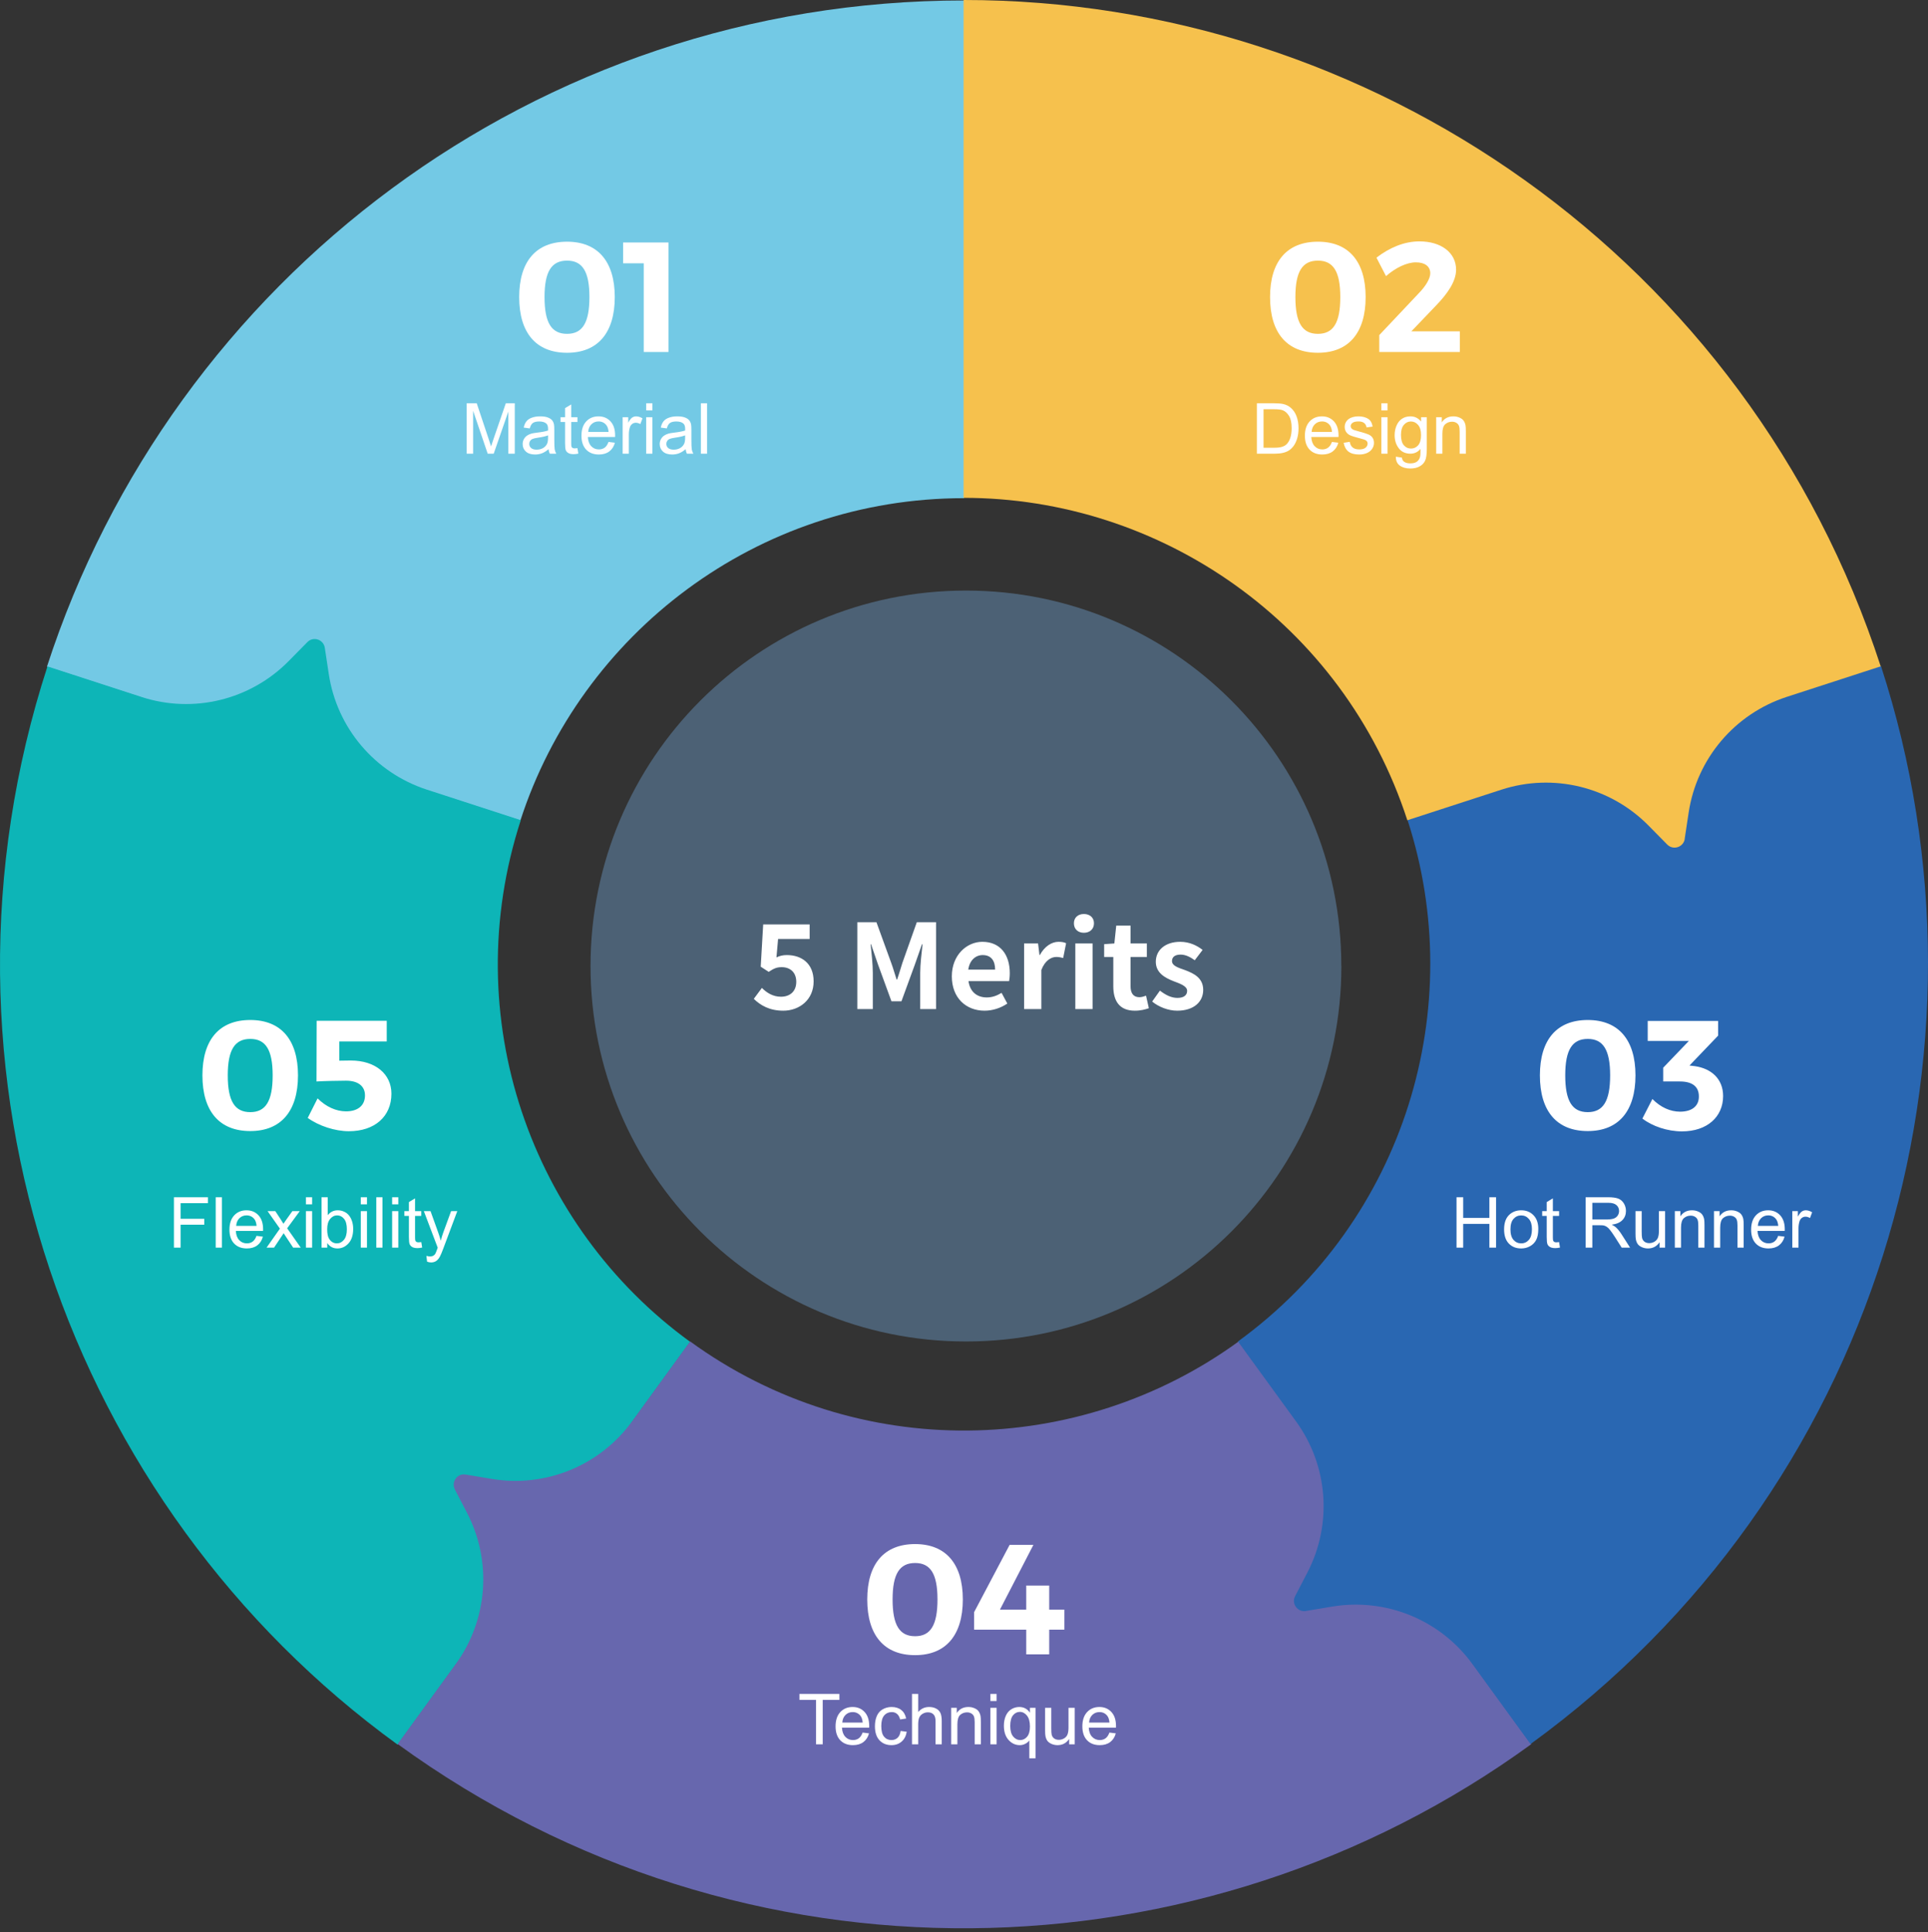
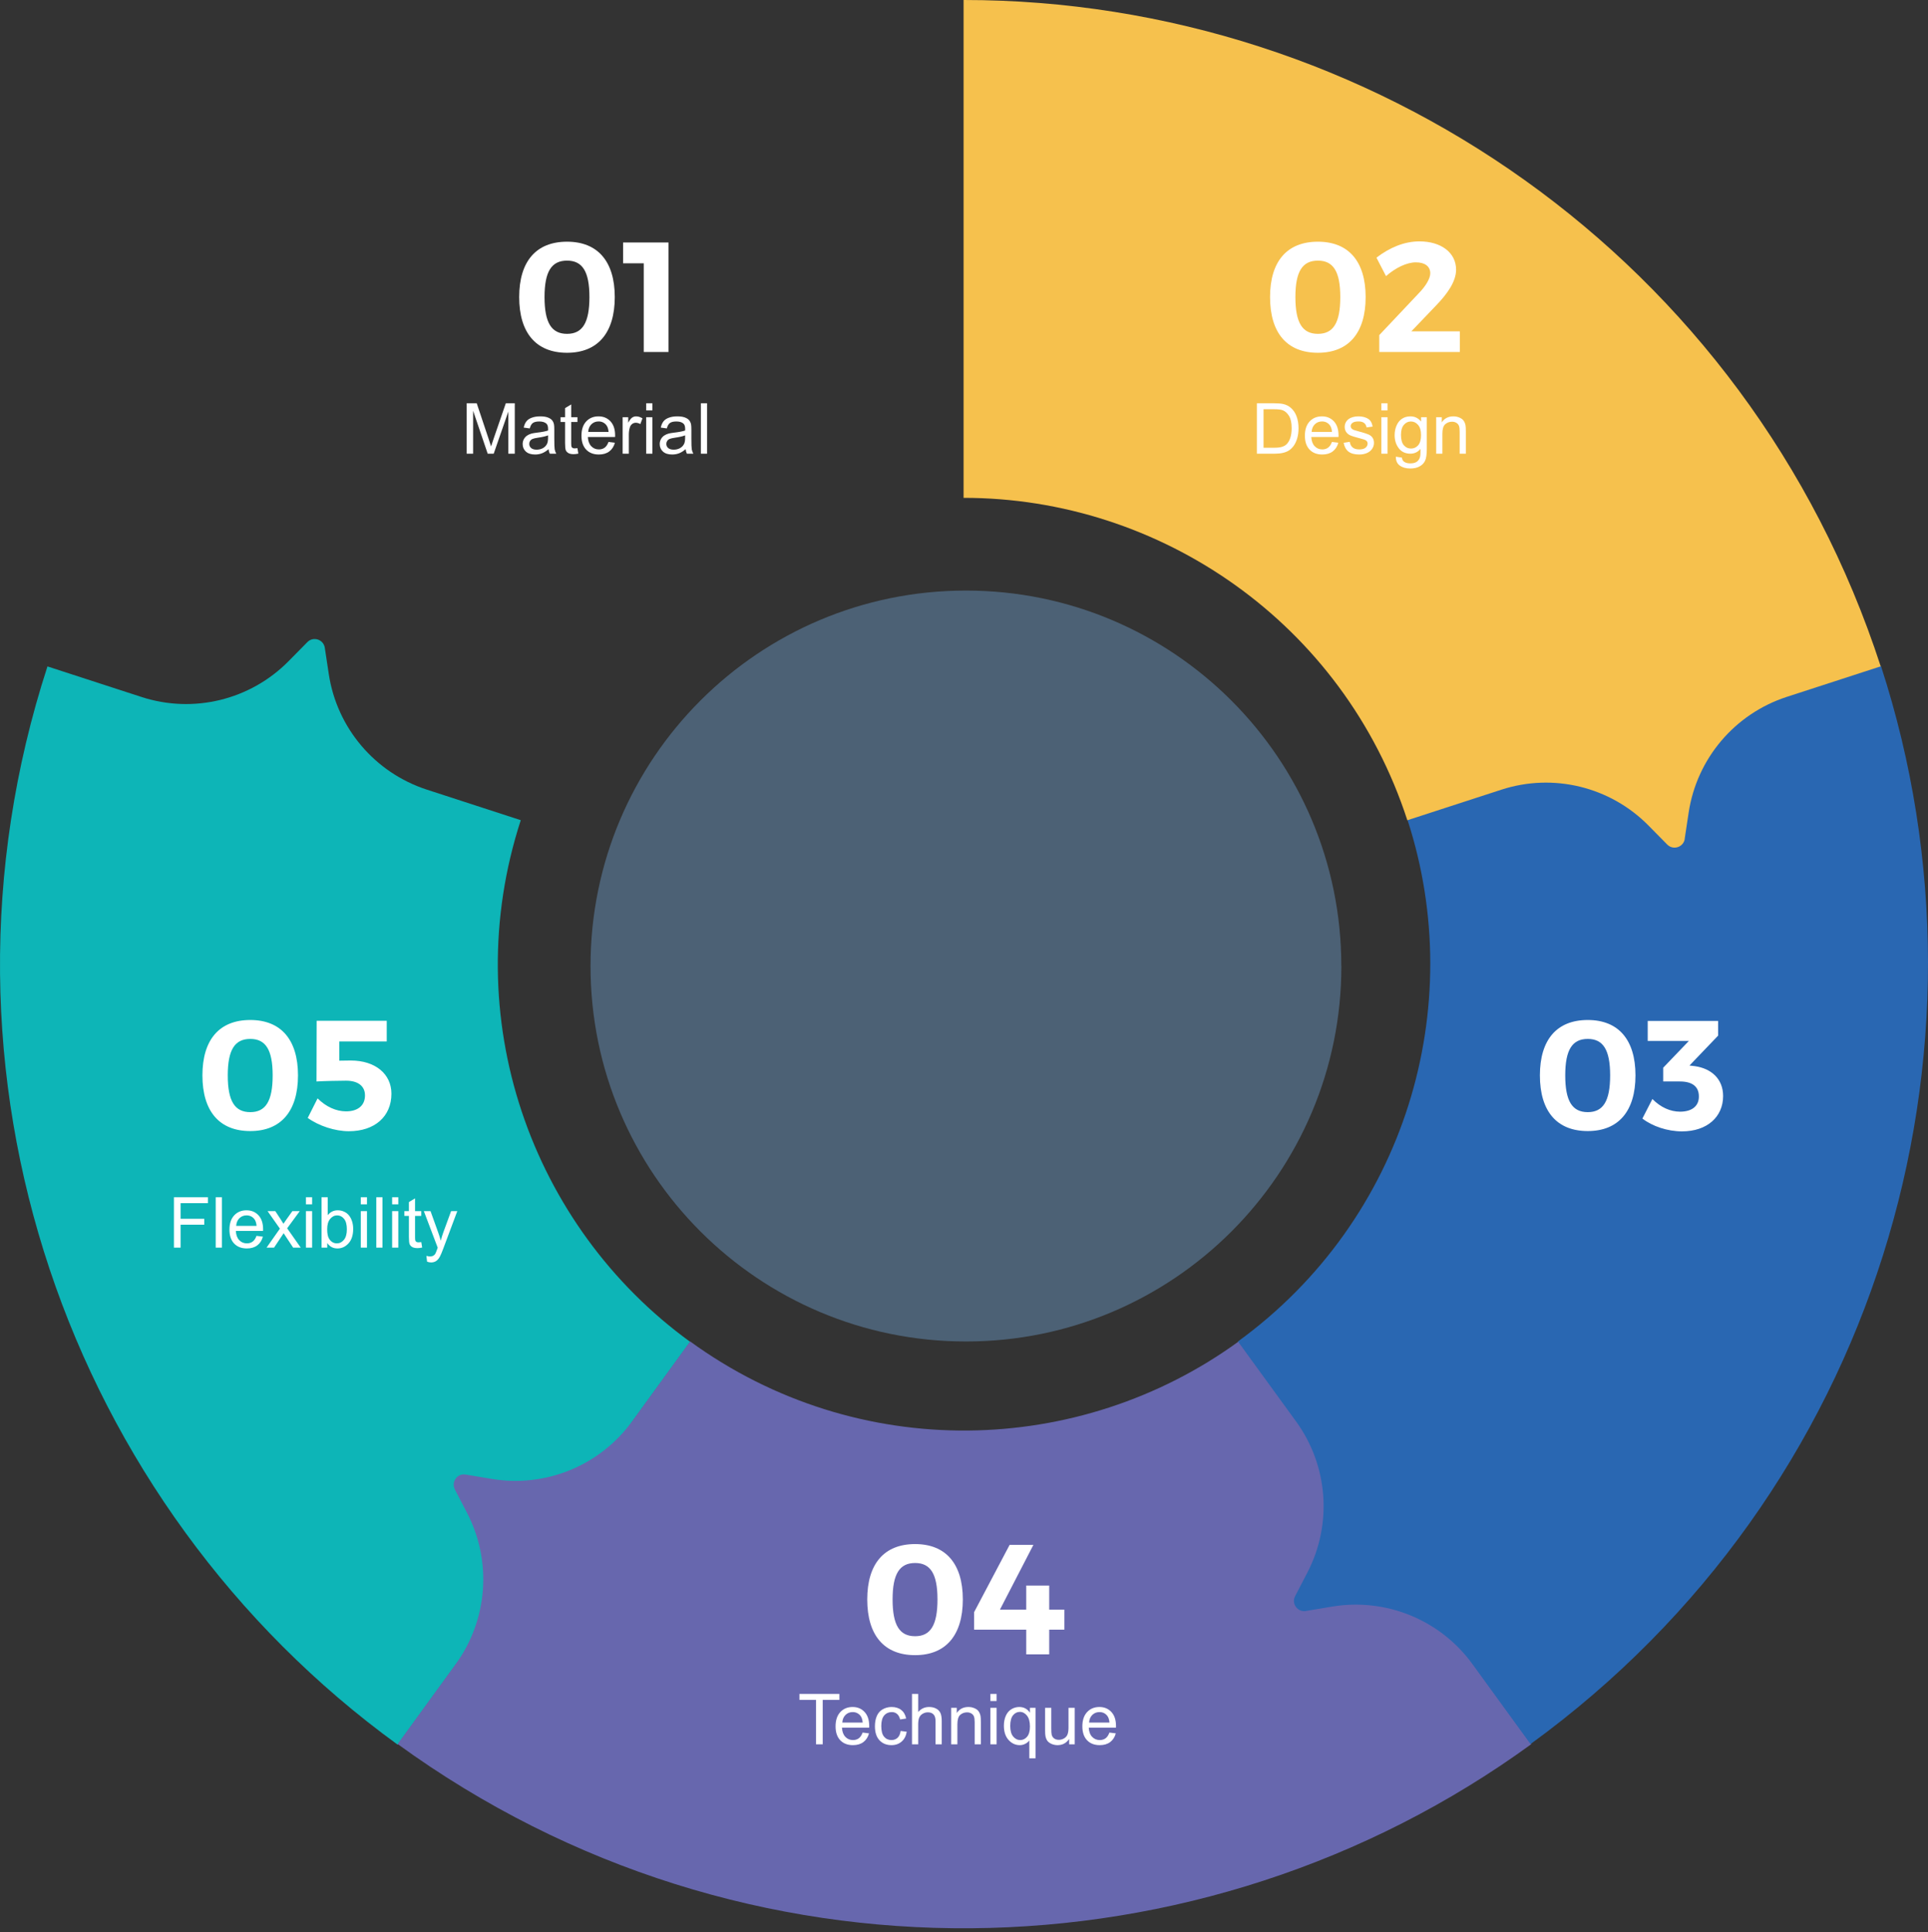
<svg xmlns="http://www.w3.org/2000/svg" width="493" height="494" viewBox="0 0 493 494" fill="none">
  <rect x="0" y="0" width="493" height="494" fill="#333333" stroke="none" />
-   <path d="M272.954 61.397L266.895 58.367C254.398 52.119 246.514 39.364 246.514 25.404V0.117C136.933 0.117 44.067 71.57 11.998 170.479L133.06 209.811C148.569 161.975 193.514 127.376 246.514 127.376V102.107C246.514 88.147 254.398 75.374 266.895 69.143L272.954 66.114C274.882 65.15 274.882 62.378 272.954 61.414" fill="#73C9E5" />
  <path d="M78.596 164.18L73.828 169.017C64.033 178.967 49.454 182.53 36.182 178.209L12.135 170.394C-21.724 274.622 17.54 385.011 101.679 446.085L176.489 343.097C135.779 313.559 116.775 260.128 133.163 209.71L109.133 201.895C95.861 197.574 86.153 186.145 84.07 172.34L83.054 165.626C82.727 163.492 80.111 162.631 78.596 164.18Z" fill="#0DB5B7" />
  <path d="M116.294 380.81L119.427 386.835C125.865 399.228 124.728 414.187 116.535 425.479L101.68 445.929C190.346 510.341 307.466 507.105 391.554 445.963L316.727 342.992C276.052 372.582 219.368 374.148 176.472 342.992L161.617 363.442C153.406 374.734 139.532 380.431 125.761 378.142L119.065 377.023C116.931 376.662 115.313 378.899 116.311 380.827" fill="#6767AE" />
  <path d="M333.957 411.9L340.653 410.781C354.424 408.492 368.315 414.189 376.509 425.481L391.364 445.931C480.013 381.518 513.132 269.132 480.96 170.258L359.898 209.608C375.476 257.427 359.451 311.821 316.555 342.995L331.41 363.444C339.621 374.736 340.74 389.695 334.302 402.088L331.169 408.113C330.171 410.024 331.789 412.261 333.923 411.917" fill="#2967B2" />
  <path d="M430.783 214.479L431.798 207.766C433.881 193.961 443.59 182.514 456.861 178.193L480.908 170.379C447.032 66.186 350.362 -0.052 246.393 3.01732e-05V127.293C296.69 127.259 343.476 159.31 359.864 209.728L383.911 201.914C397.182 197.593 411.762 201.156 421.556 211.106L426.325 215.943C427.839 217.475 430.473 216.631 430.8 214.497" fill="#F6C14D" />
  <path d="M343 247C343 300.031 300.018 343 247.008 343C193.999 343 151 300.031 151 247C151 193.969 193.982 151 246.992 151C300.001 151 342.983 193.986 342.983 247" fill="#4C6175" />
  <path d="M145 61.8C152.84 61.8 157.2 66.84 157.2 75.96C157.2 85.12 152.84 90.2 145 90.2C137.08 90.2 132.76 85.12 132.76 75.96C132.76 66.84 137.08 61.8 145 61.8ZM145 66.64C141.04 66.64 139.24 69.4 139.24 75.96C139.24 82.56 141.04 85.36 145 85.36C148.92 85.36 150.72 82.56 150.72 75.96C150.72 69.4 148.92 66.64 145 66.64ZM170.929 90H164.609V67.32H159.329V62H170.929V90Z" fill="white" />
  <path d="M64 260.8C71.84 260.8 76.2 265.84 76.2 274.96C76.2 284.12 71.84 289.2 64 289.2C56.08 289.2 51.76 284.12 51.76 274.96C51.76 265.84 56.08 260.8 64 260.8ZM64 265.64C60.04 265.64 58.24 268.4 58.24 274.96C58.24 281.56 60.04 284.36 64 284.36C67.92 284.36 69.72 281.56 69.72 274.96C69.72 268.4 67.92 265.64 64 265.64ZM98.889 266.28H86.769V271.2L89.689 271.16C96.009 271.16 100.089 274.64 100.089 279.64C100.089 285.48 95.809 289.24 89.209 289.24C85.649 289.24 81.529 287.88 78.689 285.84L81.209 280.84C83.369 283 85.969 284.16 88.489 284.16C91.529 284.16 93.329 282.64 93.329 280.08C93.329 277.68 91.529 276.32 88.489 276.32C86.969 276.32 82.729 276.4 80.929 276.52L80.969 261H98.889V266.28Z" fill="white" />
  <path d="M406 260.8C413.84 260.8 418.2 265.84 418.2 274.96C418.2 284.12 413.84 289.2 406 289.2C398.08 289.2 393.76 284.12 393.76 274.96C393.76 265.84 398.08 260.8 406 260.8ZM406 265.64C402.04 265.64 400.24 268.4 400.24 274.96C400.24 281.56 402.04 284.36 406 284.36C409.92 284.36 411.72 281.56 411.72 274.96C411.72 268.4 409.92 265.64 406 265.64ZM432.009 272.44L433.369 272.6C437.609 273.2 440.609 275.88 440.609 280.24C440.609 285.56 436.529 289.28 430.089 289.28C426.369 289.28 422.489 287.96 419.969 286L422.529 281C424.609 283.12 427.089 284.24 429.609 284.24C432.689 284.24 434.449 282.76 434.409 280.32C434.409 277.8 432.689 276.52 429.569 276.52H425.289V273L431.849 266.16H421.329V261.04H439.329V264.8L432.009 272.44Z" fill="white" />
  <path d="M337 61.8C344.84 61.8 349.2 66.84 349.2 75.96C349.2 85.12 344.84 90.2 337 90.2C329.08 90.2 324.76 85.12 324.76 75.96C324.76 66.84 329.08 61.8 337 61.8ZM337 66.64C333.04 66.64 331.24 69.4 331.24 75.96C331.24 82.56 333.04 85.36 337 85.36C340.92 85.36 342.72 82.56 342.72 75.96C342.72 69.4 340.92 66.64 337 66.64ZM362.969 61.72C368.449 61.72 372.329 64.56 372.329 68.96C372.329 71.96 370.129 75.12 367.089 78.24L360.889 84.72H373.289V90H352.689V85.68L362.809 74.96C364.529 73.2 365.729 71.24 365.729 69.88C365.729 68.12 364.369 67.08 362.049 67.08C359.729 67.08 356.889 68.44 354.409 70.6L351.969 65.88C355.369 63.28 359.089 61.72 362.969 61.72Z" fill="white" />
  <path d="M234 394.8C241.84 394.8 246.2 399.84 246.2 408.96C246.2 418.12 241.84 423.2 234 423.2C226.08 423.2 221.76 418.12 221.76 408.96C221.76 399.84 226.08 394.8 234 394.8ZM234 399.64C230.04 399.64 228.24 402.4 228.24 408.96C228.24 415.56 230.04 418.36 234 418.36C237.92 418.36 239.72 415.56 239.72 408.96C239.72 402.4 237.92 399.64 234 399.64ZM255.689 411.56H262.409V405.4H268.289V411.56H272.169V416.68H268.289V423H262.409V416.68H249.089V412.2L258.169 395H264.249L255.689 411.56Z" fill="white" />
  <path d="M119.336 116V103.115H121.902L124.952 112.238C125.233 113.088 125.438 113.724 125.567 114.146C125.714 113.677 125.942 112.988 126.253 112.08L129.338 103.115H131.632V116H129.988V105.216L126.244 116H124.706L120.979 105.031V116H119.336ZM140.271 114.849C139.686 115.347 139.12 115.698 138.575 115.903C138.036 116.108 137.456 116.211 136.835 116.211C135.81 116.211 135.021 115.962 134.471 115.464C133.92 114.96 133.645 114.318 133.645 113.539C133.645 113.082 133.747 112.666 133.952 112.291C134.163 111.91 134.436 111.605 134.77 111.377C135.109 111.148 135.49 110.976 135.912 110.858C136.223 110.776 136.691 110.697 137.318 110.621C138.596 110.469 139.536 110.287 140.14 110.076C140.146 109.859 140.148 109.722 140.148 109.663C140.148 109.019 139.999 108.564 139.7 108.301C139.296 107.943 138.695 107.765 137.898 107.765C137.154 107.765 136.604 107.896 136.246 108.16C135.895 108.418 135.634 108.878 135.464 109.54L133.917 109.329C134.058 108.667 134.289 108.134 134.611 107.729C134.934 107.319 135.399 107.006 136.009 106.789C136.618 106.566 137.324 106.455 138.127 106.455C138.924 106.455 139.571 106.549 140.069 106.736C140.567 106.924 140.934 107.161 141.168 107.448C141.402 107.729 141.566 108.087 141.66 108.521C141.713 108.79 141.739 109.276 141.739 109.979V112.089C141.739 113.56 141.771 114.491 141.836 114.884C141.906 115.271 142.041 115.643 142.24 116H140.588C140.424 115.672 140.318 115.288 140.271 114.849ZM140.14 111.315C139.565 111.55 138.704 111.749 137.556 111.913C136.905 112.007 136.445 112.112 136.176 112.229C135.906 112.347 135.698 112.52 135.552 112.748C135.405 112.971 135.332 113.22 135.332 113.495C135.332 113.917 135.49 114.269 135.807 114.55C136.129 114.831 136.598 114.972 137.213 114.972C137.822 114.972 138.364 114.84 138.839 114.576C139.313 114.307 139.662 113.94 139.885 113.478C140.055 113.12 140.14 112.593 140.14 111.896V111.315ZM147.654 114.585L147.883 115.982C147.438 116.076 147.039 116.123 146.688 116.123C146.113 116.123 145.668 116.032 145.352 115.851C145.035 115.669 144.812 115.432 144.684 115.139C144.555 114.84 144.49 114.216 144.49 113.267V107.896H143.33V106.666H144.49V104.354L146.063 103.405V106.666H147.654V107.896H146.063V113.354C146.063 113.806 146.09 114.096 146.143 114.225C146.201 114.354 146.292 114.456 146.415 114.532C146.544 114.608 146.726 114.646 146.96 114.646C147.136 114.646 147.367 114.626 147.654 114.585ZM155.6 112.994L157.234 113.196C156.977 114.151 156.499 114.893 155.802 115.42C155.104 115.947 154.214 116.211 153.13 116.211C151.765 116.211 150.681 115.792 149.878 114.954C149.081 114.11 148.683 112.93 148.683 111.412C148.683 109.842 149.087 108.623 149.896 107.756C150.704 106.889 151.753 106.455 153.042 106.455C154.29 106.455 155.31 106.88 156.101 107.729C156.892 108.579 157.287 109.774 157.287 111.315C157.287 111.409 157.284 111.55 157.278 111.737H150.317C150.376 112.763 150.666 113.548 151.188 114.093C151.709 114.638 152.359 114.91 153.139 114.91C153.719 114.91 154.214 114.758 154.624 114.453C155.034 114.148 155.359 113.662 155.6 112.994ZM150.405 110.437H155.617C155.547 109.651 155.348 109.062 155.02 108.67C154.516 108.061 153.862 107.756 153.06 107.756C152.333 107.756 151.721 107.999 151.223 108.485C150.73 108.972 150.458 109.622 150.405 110.437ZM159.212 116V106.666H160.636V108.081C160.999 107.419 161.333 106.982 161.638 106.771C161.948 106.561 162.288 106.455 162.657 106.455C163.19 106.455 163.732 106.625 164.283 106.965L163.738 108.433C163.352 108.204 162.965 108.09 162.578 108.09C162.232 108.09 161.922 108.195 161.646 108.406C161.371 108.611 161.175 108.898 161.058 109.268C160.882 109.83 160.794 110.445 160.794 111.113V116H159.212ZM165.232 104.935V103.115H166.814V104.935H165.232ZM165.232 116V106.666H166.814V116H165.232ZM175.322 114.849C174.736 115.347 174.171 115.698 173.626 115.903C173.087 116.108 172.507 116.211 171.886 116.211C170.86 116.211 170.072 115.962 169.521 115.464C168.971 114.96 168.695 114.318 168.695 113.539C168.695 113.082 168.798 112.666 169.003 112.291C169.214 111.91 169.486 111.605 169.82 111.377C170.16 111.148 170.541 110.976 170.963 110.858C171.273 110.776 171.742 110.697 172.369 110.621C173.646 110.469 174.587 110.287 175.19 110.076C175.196 109.859 175.199 109.722 175.199 109.663C175.199 109.019 175.05 108.564 174.751 108.301C174.347 107.943 173.746 107.765 172.949 107.765C172.205 107.765 171.654 107.896 171.297 108.16C170.945 108.418 170.685 108.878 170.515 109.54L168.968 109.329C169.108 108.667 169.34 108.134 169.662 107.729C169.984 107.319 170.45 107.006 171.06 106.789C171.669 106.566 172.375 106.455 173.178 106.455C173.975 106.455 174.622 106.549 175.12 106.736C175.618 106.924 175.984 107.161 176.219 107.448C176.453 107.729 176.617 108.087 176.711 108.521C176.764 108.79 176.79 109.276 176.79 109.979V112.089C176.79 113.56 176.822 114.491 176.887 114.884C176.957 115.271 177.092 115.643 177.291 116H175.639C175.475 115.672 175.369 115.288 175.322 114.849ZM175.19 111.315C174.616 111.55 173.755 111.749 172.606 111.913C171.956 112.007 171.496 112.112 171.227 112.229C170.957 112.347 170.749 112.52 170.603 112.748C170.456 112.971 170.383 113.22 170.383 113.495C170.383 113.917 170.541 114.269 170.857 114.55C171.18 114.831 171.648 114.972 172.264 114.972C172.873 114.972 173.415 114.84 173.89 114.576C174.364 114.307 174.713 113.94 174.936 113.478C175.105 113.12 175.19 112.593 175.19 111.896V111.315ZM179.216 116V103.115H180.798V116H179.216Z" fill="white" />
  <path d="M44.477 319V306.115H53.169V307.636H46.182V311.626H52.228V313.146H46.182V319H44.477ZM55.155 319V306.115H56.737V319H55.155ZM65.588 315.994L67.223 316.196C66.965 317.151 66.487 317.893 65.79 318.42C65.093 318.947 64.202 319.211 63.118 319.211C61.753 319.211 60.669 318.792 59.866 317.954C59.069 317.11 58.671 315.93 58.671 314.412C58.671 312.842 59.075 311.623 59.884 310.756C60.692 309.889 61.741 309.455 63.03 309.455C64.278 309.455 65.298 309.88 66.089 310.729C66.88 311.579 67.275 312.774 67.275 314.315C67.275 314.409 67.272 314.55 67.267 314.737H60.306C60.364 315.763 60.654 316.548 61.176 317.093C61.697 317.638 62.348 317.91 63.127 317.91C63.707 317.91 64.202 317.758 64.612 317.453C65.022 317.148 65.348 316.662 65.588 315.994ZM60.394 313.437H65.606C65.535 312.651 65.336 312.062 65.008 311.67C64.504 311.061 63.851 310.756 63.048 310.756C62.321 310.756 61.709 310.999 61.211 311.485C60.719 311.972 60.446 312.622 60.394 313.437ZM68.163 319L71.573 314.148L68.418 309.666H70.395L71.828 311.854C72.098 312.271 72.314 312.619 72.478 312.9C72.736 312.514 72.974 312.171 73.19 311.872L74.764 309.666H76.653L73.428 314.061L76.899 319H74.957L73.041 316.1L72.531 315.317L70.079 319H68.163ZM78.227 307.935V306.115H79.809V307.935H78.227ZM78.227 319V309.666H79.809V319H78.227ZM83.685 319H82.217V306.115H83.799V310.712C84.467 309.874 85.319 309.455 86.356 309.455C86.931 309.455 87.473 309.572 87.982 309.807C88.498 310.035 88.92 310.36 89.248 310.782C89.582 311.198 89.843 311.702 90.03 312.294C90.218 312.886 90.311 313.519 90.311 314.192C90.311 315.792 89.916 317.028 89.125 317.901C88.334 318.774 87.385 319.211 86.277 319.211C85.176 319.211 84.311 318.751 83.685 317.831V319ZM83.667 314.263C83.667 315.382 83.819 316.19 84.124 316.688C84.622 317.503 85.296 317.91 86.145 317.91C86.837 317.91 87.435 317.611 87.939 317.014C88.442 316.41 88.694 315.514 88.694 314.324C88.694 313.105 88.451 312.206 87.965 311.626C87.484 311.046 86.901 310.756 86.216 310.756C85.524 310.756 84.927 311.058 84.423 311.661C83.919 312.259 83.667 313.126 83.667 314.263ZM92.254 307.935V306.115H93.836V307.935H92.254ZM92.254 319V309.666H93.836V319H92.254ZM96.218 319V306.115H97.8V319H96.218ZM100.27 307.935V306.115H101.852V307.935H100.27ZM100.27 319V309.666H101.852V319H100.27ZM107.723 317.585L107.951 318.982C107.506 319.076 107.107 319.123 106.756 319.123C106.182 319.123 105.736 319.032 105.42 318.851C105.104 318.669 104.881 318.432 104.752 318.139C104.623 317.84 104.559 317.216 104.559 316.267V310.896H103.398V309.666H104.559V307.354L106.132 306.405V309.666H107.723V310.896H106.132V316.354C106.132 316.806 106.158 317.096 106.211 317.225C106.27 317.354 106.36 317.456 106.483 317.532C106.612 317.608 106.794 317.646 107.028 317.646C107.204 317.646 107.436 317.626 107.723 317.585ZM109.208 322.595L109.032 321.109C109.378 321.203 109.68 321.25 109.938 321.25C110.289 321.25 110.57 321.191 110.781 321.074C110.992 320.957 111.165 320.793 111.3 320.582C111.399 320.424 111.561 320.031 111.783 319.404C111.812 319.316 111.859 319.188 111.924 319.018L108.382 309.666H110.087L112.029 315.071C112.281 315.757 112.507 316.478 112.706 317.233C112.888 316.507 113.104 315.798 113.356 315.106L115.352 309.666H116.934L113.383 319.158C113.002 320.184 112.706 320.89 112.495 321.276C112.214 321.798 111.892 322.179 111.528 322.419C111.165 322.665 110.731 322.788 110.228 322.788C109.923 322.788 109.583 322.724 109.208 322.595Z" fill="white" />
-   <path d="M372.441 319V306.115H374.146V311.406H380.844V306.115H382.549V319H380.844V312.927H374.146V319H372.441ZM384.605 314.333C384.605 312.604 385.086 311.324 386.047 310.492C386.85 309.801 387.828 309.455 388.982 309.455C390.266 309.455 391.314 309.877 392.129 310.721C392.943 311.559 393.351 312.719 393.351 314.201C393.351 315.402 393.169 316.349 392.806 317.04C392.448 317.726 391.924 318.259 391.232 318.64C390.547 319.021 389.797 319.211 388.982 319.211C387.676 319.211 386.618 318.792 385.81 317.954C385.007 317.116 384.605 315.909 384.605 314.333ZM386.231 314.333C386.231 315.528 386.492 316.425 387.014 317.022C387.535 317.614 388.191 317.91 388.982 317.91C389.768 317.91 390.421 317.611 390.942 317.014C391.464 316.416 391.725 315.505 391.725 314.28C391.725 313.126 391.461 312.253 390.934 311.661C390.412 311.063 389.762 310.765 388.982 310.765C388.191 310.765 387.535 311.061 387.014 311.652C386.492 312.244 386.231 313.138 386.231 314.333ZM398.668 317.585L398.896 318.982C398.451 319.076 398.053 319.123 397.701 319.123C397.127 319.123 396.682 319.032 396.365 318.851C396.049 318.669 395.826 318.432 395.697 318.139C395.568 317.84 395.504 317.216 395.504 316.267V310.896H394.344V309.666H395.504V307.354L397.077 306.405V309.666H398.668V310.896H397.077V316.354C397.077 316.806 397.104 317.096 397.156 317.225C397.215 317.354 397.306 317.456 397.429 317.532C397.558 317.608 397.739 317.646 397.974 317.646C398.149 317.646 398.381 317.626 398.668 317.585ZM405.462 319V306.115H411.175C412.323 306.115 413.196 306.232 413.794 306.467C414.392 306.695 414.869 307.103 415.227 307.688C415.584 308.274 415.763 308.922 415.763 309.631C415.763 310.545 415.467 311.315 414.875 311.942C414.283 312.569 413.369 312.968 412.133 313.138C412.584 313.354 412.927 313.568 413.161 313.779C413.659 314.236 414.131 314.808 414.576 315.493L416.817 319H414.673L412.968 316.319C412.47 315.546 412.06 314.954 411.737 314.544C411.415 314.134 411.125 313.847 410.867 313.683C410.615 313.519 410.357 313.404 410.094 313.34C409.9 313.299 409.584 313.278 409.145 313.278H407.167V319H405.462ZM407.167 311.802H410.832C411.611 311.802 412.221 311.723 412.66 311.564C413.1 311.4 413.434 311.143 413.662 310.791C413.891 310.434 414.005 310.047 414.005 309.631C414.005 309.021 413.782 308.521 413.337 308.128C412.897 307.735 412.2 307.539 411.245 307.539H407.167V311.802ZM424.358 319V317.629C423.632 318.684 422.645 319.211 421.396 319.211C420.846 319.211 420.33 319.105 419.85 318.895C419.375 318.684 419.021 318.42 418.786 318.104C418.558 317.781 418.396 317.389 418.303 316.926C418.238 316.615 418.206 316.123 418.206 315.449V309.666H419.788V314.843C419.788 315.669 419.82 316.226 419.885 316.513C419.984 316.929 420.195 317.257 420.518 317.497C420.84 317.731 421.238 317.849 421.713 317.849C422.188 317.849 422.633 317.729 423.049 317.488C423.465 317.242 423.758 316.911 423.928 316.495C424.104 316.073 424.191 315.464 424.191 314.667V309.666H425.773V319H424.358ZM428.261 319V309.666H429.685V310.993C430.37 309.968 431.36 309.455 432.655 309.455C433.218 309.455 433.733 309.558 434.202 309.763C434.677 309.962 435.031 310.226 435.266 310.554C435.5 310.882 435.664 311.271 435.758 311.723C435.816 312.016 435.846 312.528 435.846 313.261V319H434.264V313.322C434.264 312.678 434.202 312.197 434.079 311.881C433.956 311.559 433.736 311.304 433.42 311.116C433.109 310.923 432.743 310.826 432.321 310.826C431.647 310.826 431.064 311.04 430.572 311.468C430.086 311.896 429.843 312.707 429.843 313.902V319H428.261ZM438.28 319V309.666H439.704V310.993C440.39 309.968 441.38 309.455 442.675 309.455C443.237 309.455 443.753 309.558 444.222 309.763C444.696 309.962 445.051 310.226 445.285 310.554C445.52 310.882 445.684 311.271 445.777 311.723C445.836 312.016 445.865 312.528 445.865 313.261V319H444.283V313.322C444.283 312.678 444.222 312.197 444.099 311.881C443.976 311.559 443.756 311.304 443.439 311.116C443.129 310.923 442.763 310.826 442.341 310.826C441.667 310.826 441.084 311.04 440.592 311.468C440.105 311.896 439.862 312.707 439.862 313.902V319H438.28ZM454.689 315.994L456.324 316.196C456.066 317.151 455.589 317.893 454.892 318.42C454.194 318.947 453.304 319.211 452.22 319.211C450.854 319.211 449.771 318.792 448.968 317.954C448.171 317.11 447.772 315.93 447.772 314.412C447.772 312.842 448.177 311.623 448.985 310.756C449.794 309.889 450.843 309.455 452.132 309.455C453.38 309.455 454.399 309.88 455.19 310.729C455.981 311.579 456.377 312.774 456.377 314.315C456.377 314.409 456.374 314.55 456.368 314.737H449.407C449.466 315.763 449.756 316.548 450.277 317.093C450.799 317.638 451.449 317.91 452.229 317.91C452.809 317.91 453.304 317.758 453.714 317.453C454.124 317.148 454.449 316.662 454.689 315.994ZM449.495 313.437H454.707C454.637 312.651 454.438 312.062 454.109 311.67C453.605 311.061 452.952 310.756 452.149 310.756C451.423 310.756 450.811 310.999 450.312 311.485C449.82 311.972 449.548 312.622 449.495 313.437ZM458.302 319V309.666H459.726V311.081C460.089 310.419 460.423 309.982 460.728 309.771C461.038 309.561 461.378 309.455 461.747 309.455C462.28 309.455 462.822 309.625 463.373 309.965L462.828 311.433C462.441 311.204 462.055 311.09 461.668 311.09C461.322 311.09 461.012 311.195 460.736 311.406C460.461 311.611 460.265 311.898 460.147 312.268C459.972 312.83 459.884 313.445 459.884 314.113V319H458.302Z" fill="white" />
  <path d="M321.389 116V103.115H325.827C326.829 103.115 327.594 103.177 328.121 103.3C328.859 103.47 329.489 103.777 330.011 104.223C330.69 104.797 331.197 105.532 331.531 106.429C331.871 107.319 332.041 108.339 332.041 109.487C332.041 110.466 331.927 111.333 331.698 112.089C331.47 112.845 331.177 113.472 330.819 113.97C330.462 114.462 330.069 114.852 329.642 115.139C329.22 115.42 328.707 115.634 328.104 115.78C327.506 115.927 326.817 116 326.038 116H321.389ZM323.094 114.479H325.845C326.694 114.479 327.359 114.4 327.84 114.242C328.326 114.084 328.713 113.861 329 113.574C329.404 113.17 329.718 112.628 329.94 111.948C330.169 111.263 330.283 110.434 330.283 109.461C330.283 108.113 330.061 107.079 329.615 106.358C329.176 105.632 328.64 105.146 328.007 104.899C327.55 104.724 326.814 104.636 325.801 104.636H323.094V114.479ZM340.584 112.994L342.219 113.196C341.961 114.151 341.483 114.893 340.786 115.42C340.089 115.947 339.198 116.211 338.114 116.211C336.749 116.211 335.665 115.792 334.862 114.954C334.065 114.11 333.667 112.93 333.667 111.412C333.667 109.842 334.071 108.623 334.88 107.756C335.688 106.889 336.737 106.455 338.026 106.455C339.274 106.455 340.294 106.88 341.085 107.729C341.876 108.579 342.271 109.774 342.271 111.315C342.271 111.409 342.269 111.55 342.263 111.737H335.302C335.36 112.763 335.65 113.548 336.172 114.093C336.693 114.638 337.344 114.91 338.123 114.91C338.703 114.91 339.198 114.758 339.608 114.453C340.019 114.148 340.344 113.662 340.584 112.994ZM335.39 110.437H340.602C340.531 109.651 340.332 109.062 340.004 108.67C339.5 108.061 338.847 107.756 338.044 107.756C337.317 107.756 336.705 107.999 336.207 108.485C335.715 108.972 335.442 109.622 335.39 110.437ZM343.581 113.214L345.146 112.968C345.233 113.595 345.477 114.075 345.875 114.409C346.279 114.743 346.842 114.91 347.562 114.91C348.289 114.91 348.828 114.764 349.18 114.471C349.531 114.172 349.707 113.823 349.707 113.425C349.707 113.067 349.552 112.786 349.241 112.581C349.024 112.44 348.485 112.262 347.624 112.045C346.464 111.752 345.658 111.5 345.207 111.289C344.762 111.072 344.422 110.776 344.188 110.401C343.959 110.021 343.845 109.602 343.845 109.145C343.845 108.729 343.938 108.345 344.126 107.993C344.319 107.636 344.58 107.34 344.908 107.105C345.154 106.924 345.488 106.771 345.91 106.648C346.338 106.52 346.795 106.455 347.281 106.455C348.014 106.455 348.655 106.561 349.206 106.771C349.763 106.982 350.173 107.27 350.437 107.633C350.7 107.99 350.882 108.471 350.981 109.074L349.435 109.285C349.364 108.805 349.159 108.43 348.819 108.16C348.485 107.891 348.011 107.756 347.396 107.756C346.669 107.756 346.15 107.876 345.84 108.116C345.529 108.356 345.374 108.638 345.374 108.96C345.374 109.165 345.438 109.35 345.567 109.514C345.696 109.684 345.898 109.824 346.174 109.936C346.332 109.994 346.798 110.129 347.571 110.34C348.69 110.639 349.47 110.885 349.909 111.078C350.354 111.266 350.703 111.541 350.955 111.904C351.207 112.268 351.333 112.719 351.333 113.258C351.333 113.785 351.178 114.283 350.867 114.752C350.562 115.215 350.12 115.575 349.54 115.833C348.96 116.085 348.304 116.211 347.571 116.211C346.358 116.211 345.433 115.959 344.794 115.455C344.161 114.951 343.757 114.204 343.581 113.214ZM353.223 104.935V103.115H354.805V104.935H353.223ZM353.223 116V106.666H354.805V116H353.223ZM356.932 116.773L358.47 117.002C358.534 117.477 358.713 117.822 359.006 118.039C359.398 118.332 359.935 118.479 360.614 118.479C361.347 118.479 361.912 118.332 362.311 118.039C362.709 117.746 362.979 117.336 363.119 116.809C363.201 116.486 363.239 115.81 363.233 114.778C362.542 115.593 361.681 116 360.649 116C359.366 116 358.373 115.537 357.67 114.611C356.967 113.686 356.615 112.575 356.615 111.28C356.615 110.39 356.776 109.569 357.099 108.819C357.421 108.063 357.887 107.48 358.496 107.07C359.111 106.66 359.832 106.455 360.658 106.455C361.76 106.455 362.668 106.9 363.383 107.791V106.666H364.842V114.734C364.842 116.188 364.692 117.216 364.394 117.819C364.101 118.429 363.632 118.909 362.987 119.261C362.349 119.612 361.561 119.788 360.623 119.788C359.51 119.788 358.61 119.536 357.925 119.032C357.239 118.534 356.908 117.781 356.932 116.773ZM358.241 111.166C358.241 112.391 358.484 113.284 358.971 113.847C359.457 114.409 360.066 114.69 360.799 114.69C361.525 114.69 362.135 114.412 362.627 113.855C363.119 113.293 363.365 112.414 363.365 111.219C363.365 110.076 363.11 109.215 362.601 108.635C362.097 108.055 361.487 107.765 360.772 107.765C360.069 107.765 359.472 108.052 358.979 108.626C358.487 109.194 358.241 110.041 358.241 111.166ZM367.241 116V106.666H368.665V107.993C369.351 106.968 370.341 106.455 371.636 106.455C372.198 106.455 372.714 106.558 373.183 106.763C373.657 106.962 374.012 107.226 374.246 107.554C374.48 107.882 374.645 108.271 374.738 108.723C374.797 109.016 374.826 109.528 374.826 110.261V116H373.244V110.322C373.244 109.678 373.183 109.197 373.06 108.881C372.937 108.559 372.717 108.304 372.4 108.116C372.09 107.923 371.724 107.826 371.302 107.826C370.628 107.826 370.045 108.04 369.553 108.468C369.066 108.896 368.823 109.707 368.823 110.902V116H367.241Z" fill="white" />
  <path d="M208.667 446V434.636H204.422V433.115H214.635V434.636H210.372V446H208.667ZM220.576 442.994L222.211 443.196C221.953 444.151 221.476 444.893 220.778 445.42C220.081 445.947 219.19 446.211 218.106 446.211C216.741 446.211 215.657 445.792 214.854 444.954C214.058 444.11 213.659 442.93 213.659 441.412C213.659 439.842 214.063 438.623 214.872 437.756C215.681 436.889 216.729 436.455 218.019 436.455C219.267 436.455 220.286 436.88 221.077 437.729C221.868 438.579 222.264 439.774 222.264 441.315C222.264 441.409 222.261 441.55 222.255 441.737H215.294C215.353 442.763 215.643 443.548 216.164 444.093C216.686 444.638 217.336 444.91 218.115 444.91C218.695 444.91 219.19 444.758 219.601 444.453C220.011 444.148 220.336 443.662 220.576 442.994ZM215.382 440.437H220.594C220.523 439.651 220.324 439.062 219.996 438.67C219.492 438.061 218.839 437.756 218.036 437.756C217.31 437.756 216.697 437.999 216.199 438.485C215.707 438.972 215.435 439.622 215.382 440.437ZM230.297 442.581L231.853 442.783C231.683 443.855 231.246 444.696 230.543 445.306C229.846 445.909 228.987 446.211 227.968 446.211C226.69 446.211 225.662 445.795 224.883 444.963C224.109 444.125 223.723 442.927 223.723 441.368C223.723 440.36 223.89 439.479 224.224 438.723C224.558 437.967 225.064 437.401 225.744 437.026C226.43 436.646 227.174 436.455 227.977 436.455C228.99 436.455 229.819 436.713 230.464 437.229C231.108 437.738 231.521 438.465 231.703 439.408L230.165 439.646C230.019 439.019 229.758 438.547 229.383 438.23C229.014 437.914 228.565 437.756 228.038 437.756C227.241 437.756 226.594 438.043 226.096 438.617C225.598 439.186 225.349 440.088 225.349 441.324C225.349 442.578 225.589 443.489 226.069 444.058C226.55 444.626 227.177 444.91 227.95 444.91C228.571 444.91 229.09 444.72 229.506 444.339C229.922 443.958 230.186 443.372 230.297 442.581ZM233.206 446V433.115H234.788V437.738C235.526 436.883 236.458 436.455 237.583 436.455C238.274 436.455 238.875 436.593 239.385 436.868C239.895 437.138 240.258 437.513 240.475 437.993C240.697 438.474 240.809 439.171 240.809 440.085V446H239.227V440.085C239.227 439.294 239.054 438.72 238.708 438.362C238.368 437.999 237.885 437.817 237.258 437.817C236.789 437.817 236.347 437.94 235.931 438.187C235.521 438.427 235.228 438.755 235.052 439.171C234.876 439.587 234.788 440.161 234.788 440.894V446H233.206ZM243.226 446V436.666H244.649V437.993C245.335 436.968 246.325 436.455 247.62 436.455C248.183 436.455 248.698 436.558 249.167 436.763C249.642 436.962 249.996 437.226 250.23 437.554C250.465 437.882 250.629 438.271 250.723 438.723C250.781 439.016 250.811 439.528 250.811 440.261V446H249.229V440.322C249.229 439.678 249.167 439.197 249.044 438.881C248.921 438.559 248.701 438.304 248.385 438.116C248.074 437.923 247.708 437.826 247.286 437.826C246.612 437.826 246.029 438.04 245.537 438.468C245.051 438.896 244.808 439.707 244.808 440.902V446H243.226ZM253.254 434.935V433.115H254.836V434.935H253.254ZM253.254 446V436.666H254.836V446H253.254ZM263.203 449.577V445.007C262.957 445.353 262.611 445.64 262.166 445.868C261.727 446.097 261.258 446.211 260.76 446.211C259.652 446.211 258.697 445.769 257.895 444.884C257.098 443.999 256.699 442.786 256.699 441.245C256.699 440.308 256.86 439.467 257.183 438.723C257.511 437.979 257.982 437.416 258.598 437.035C259.219 436.648 259.898 436.455 260.637 436.455C261.791 436.455 262.699 436.941 263.361 437.914V436.666H264.785V449.577H263.203ZM258.325 441.307C258.325 442.508 258.577 443.41 259.081 444.014C259.585 444.611 260.188 444.91 260.892 444.91C261.565 444.91 262.146 444.626 262.632 444.058C263.118 443.483 263.361 442.613 263.361 441.447C263.361 440.205 263.104 439.271 262.588 438.644C262.078 438.017 261.478 437.703 260.786 437.703C260.101 437.703 259.518 437.996 259.037 438.582C258.562 439.162 258.325 440.07 258.325 441.307ZM273.39 446V444.629C272.663 445.684 271.676 446.211 270.428 446.211C269.877 446.211 269.361 446.105 268.881 445.895C268.406 445.684 268.052 445.42 267.817 445.104C267.589 444.781 267.428 444.389 267.334 443.926C267.27 443.615 267.237 443.123 267.237 442.449V436.666H268.819V441.843C268.819 442.669 268.852 443.226 268.916 443.513C269.016 443.929 269.227 444.257 269.549 444.497C269.871 444.731 270.27 444.849 270.744 444.849C271.219 444.849 271.664 444.729 272.08 444.488C272.496 444.242 272.789 443.911 272.959 443.495C273.135 443.073 273.223 442.464 273.223 441.667V436.666H274.805V446H273.39ZM283.682 442.994L285.316 443.196C285.059 444.151 284.581 444.893 283.884 445.42C283.187 445.947 282.296 446.211 281.212 446.211C279.847 446.211 278.763 445.792 277.96 444.954C277.163 444.11 276.765 442.93 276.765 441.412C276.765 439.842 277.169 438.623 277.978 437.756C278.786 436.889 279.835 436.455 281.124 436.455C282.372 436.455 283.392 436.88 284.183 437.729C284.974 438.579 285.369 439.774 285.369 441.315C285.369 441.409 285.366 441.55 285.36 441.737H278.399C278.458 442.763 278.748 443.548 279.27 444.093C279.791 444.638 280.441 444.91 281.221 444.91C281.801 444.91 282.296 444.758 282.706 444.453C283.116 444.148 283.441 443.662 283.682 442.994ZM278.487 440.437H283.699C283.629 439.651 283.43 439.062 283.102 438.67C282.598 438.061 281.944 437.756 281.142 437.756C280.415 437.756 279.803 437.999 279.305 438.485C278.812 438.972 278.54 439.622 278.487 440.437Z" fill="white" />
-   <path d="M200.28 258.42C196.77 258.42 194.43 257.04 192.75 255.39L194.82 252.6C196.05 253.83 197.64 254.85 199.68 254.85C202.02 254.85 203.61 253.47 203.61 251.04C203.61 248.67 202.11 247.29 199.89 247.29C198.57 247.29 197.85 247.65 196.56 248.49L194.52 247.17L195.15 236.37H207.03V240.09H198.96L198.54 244.8C199.41 244.38 200.19 244.2 201.21 244.2C204.93 244.2 208.05 246.3 208.05 250.92C208.05 255.69 204.36 258.42 200.28 258.42ZM219.222 258V235.8H224.112L227.892 246.21C228.402 247.59 228.792 249.03 229.272 250.47H229.392C229.902 249.03 230.292 247.59 230.742 246.21L234.432 235.8H239.352V258H235.302V248.73C235.302 246.63 235.662 243.54 235.902 241.44H235.752L233.922 246.66L230.502 256.02H227.952L224.532 246.66L222.732 241.44H222.612C222.852 243.54 223.182 246.63 223.182 248.73V258H219.222ZM251.758 258.42C247.048 258.42 243.388 255.18 243.388 249.63C243.388 244.17 247.228 240.81 251.188 240.81C255.838 240.81 258.208 244.17 258.208 248.82C258.208 249.66 258.118 250.44 258.028 250.86H247.648C248.038 253.62 249.838 255.03 252.328 255.03C253.678 255.03 254.878 254.61 256.108 253.86L257.578 256.59C255.928 257.73 253.828 258.42 251.758 258.42ZM247.588 247.92H254.458C254.458 245.64 253.438 244.2 251.278 244.2C249.508 244.2 247.948 245.46 247.588 247.92ZM261.87 258V241.23H265.44L265.8 244.2H265.89C267.09 241.98 268.92 240.81 270.66 240.81C271.56 240.81 272.1 240.93 272.61 241.17L271.86 244.95C271.26 244.8 270.81 244.68 270.09 244.68C268.8 244.68 267.21 245.58 266.28 248.01V258H261.87ZM274.966 258V241.23H279.376V258H274.966ZM277.156 238.5C275.626 238.5 274.606 237.54 274.606 236.07C274.606 234.63 275.626 233.7 277.156 233.7C278.686 233.7 279.736 234.63 279.736 236.07C279.736 237.54 278.686 238.5 277.156 238.5ZM290.197 258.42C286.207 258.42 284.677 255.9 284.677 252.15V244.68H282.337V241.41L284.947 241.23L285.427 236.67H289.087V241.23H293.257V244.68H289.087V252.15C289.087 254.07 289.897 254.97 291.367 254.97C291.937 254.97 292.567 254.76 293.047 254.58L293.767 257.79C292.867 258.09 291.697 258.42 290.197 258.42ZM301.006 258.42C298.756 258.42 296.266 257.46 294.616 256.08L296.596 253.29C298.126 254.46 299.536 255.15 301.096 255.15C302.776 255.15 303.556 254.4 303.556 253.35C303.556 252.12 301.786 251.52 300.046 250.86C297.916 250.02 295.546 248.76 295.546 245.91C295.546 242.94 297.946 240.81 301.786 240.81C304.216 240.81 306.136 241.8 307.516 242.88L305.506 245.52C304.336 244.68 303.136 244.08 301.906 244.08C300.376 244.08 299.686 244.74 299.686 245.73C299.686 246.93 301.216 247.41 303.016 248.04C305.236 248.88 307.666 250.02 307.666 253.11C307.666 256.08 305.356 258.42 301.006 258.42Z" fill="white" />
</svg>